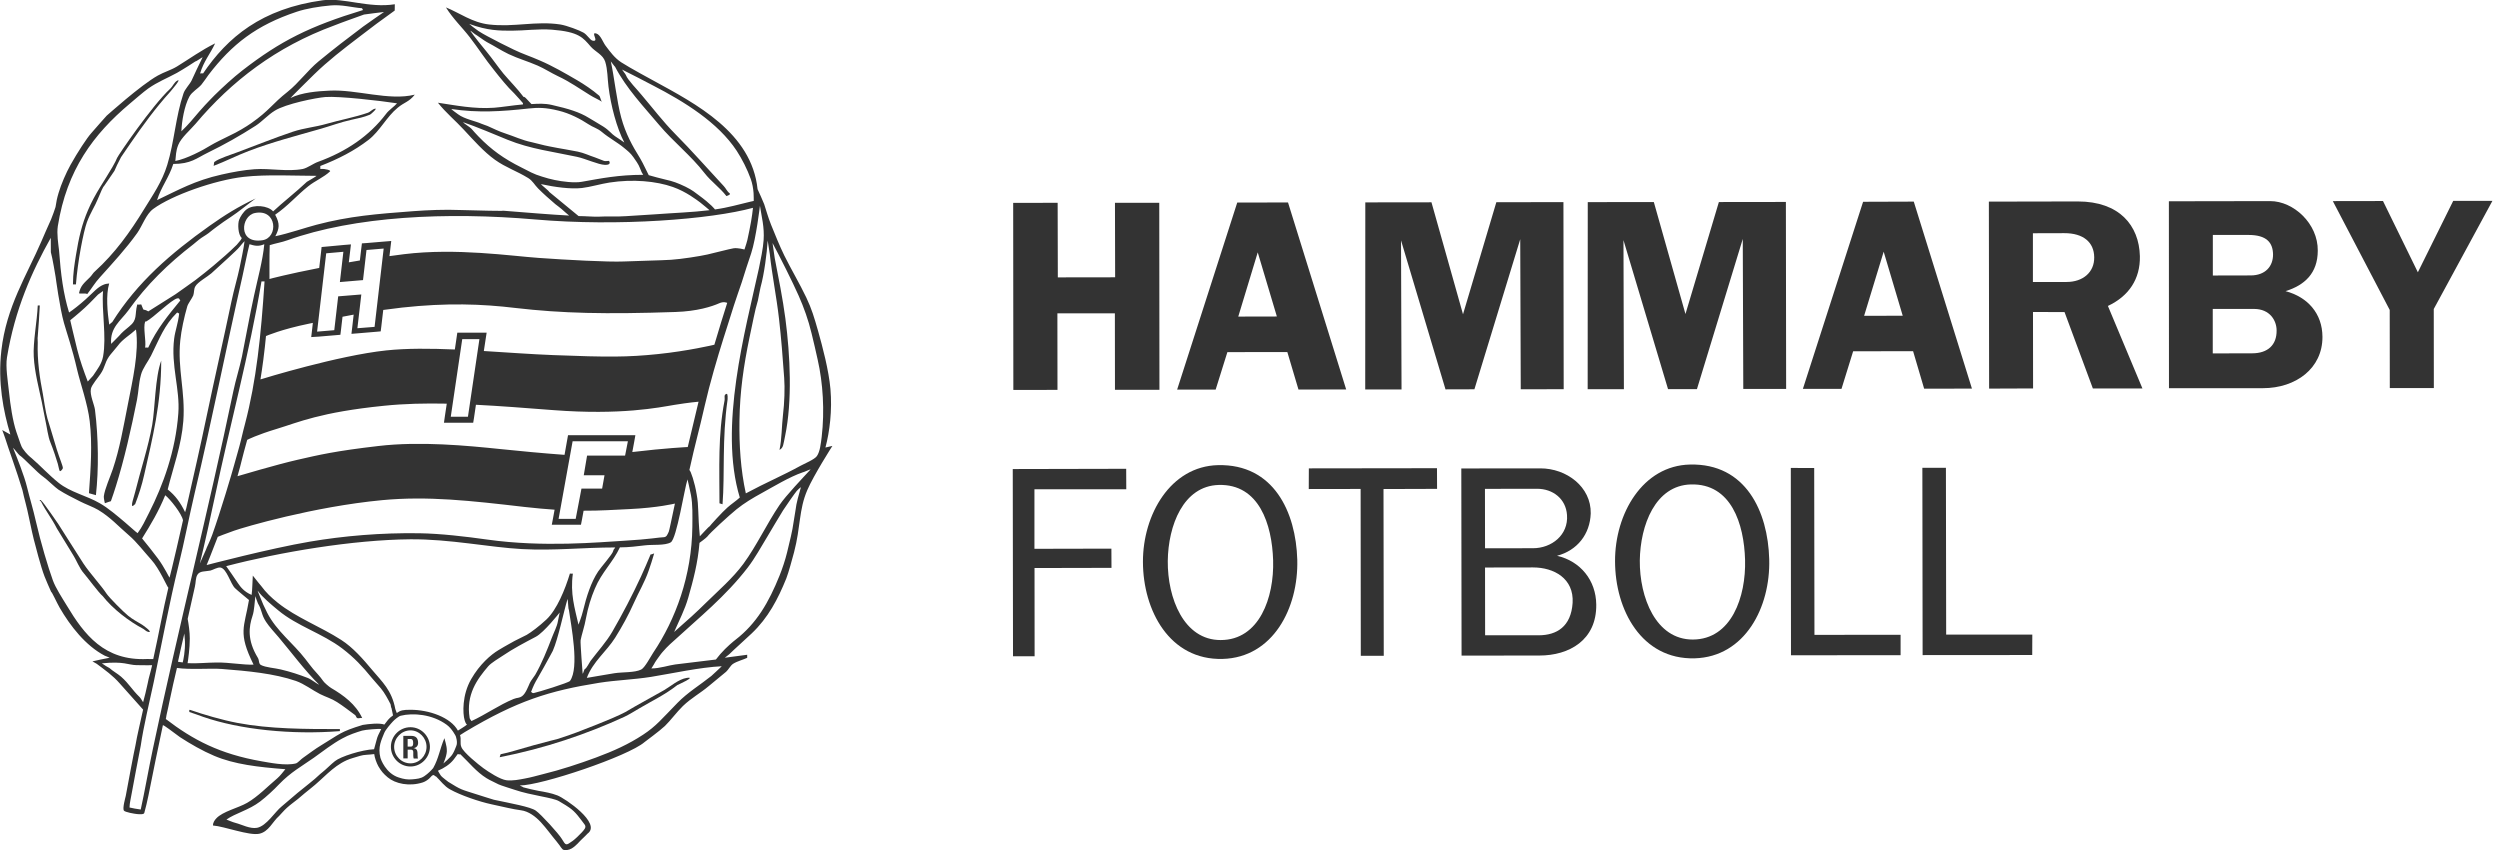
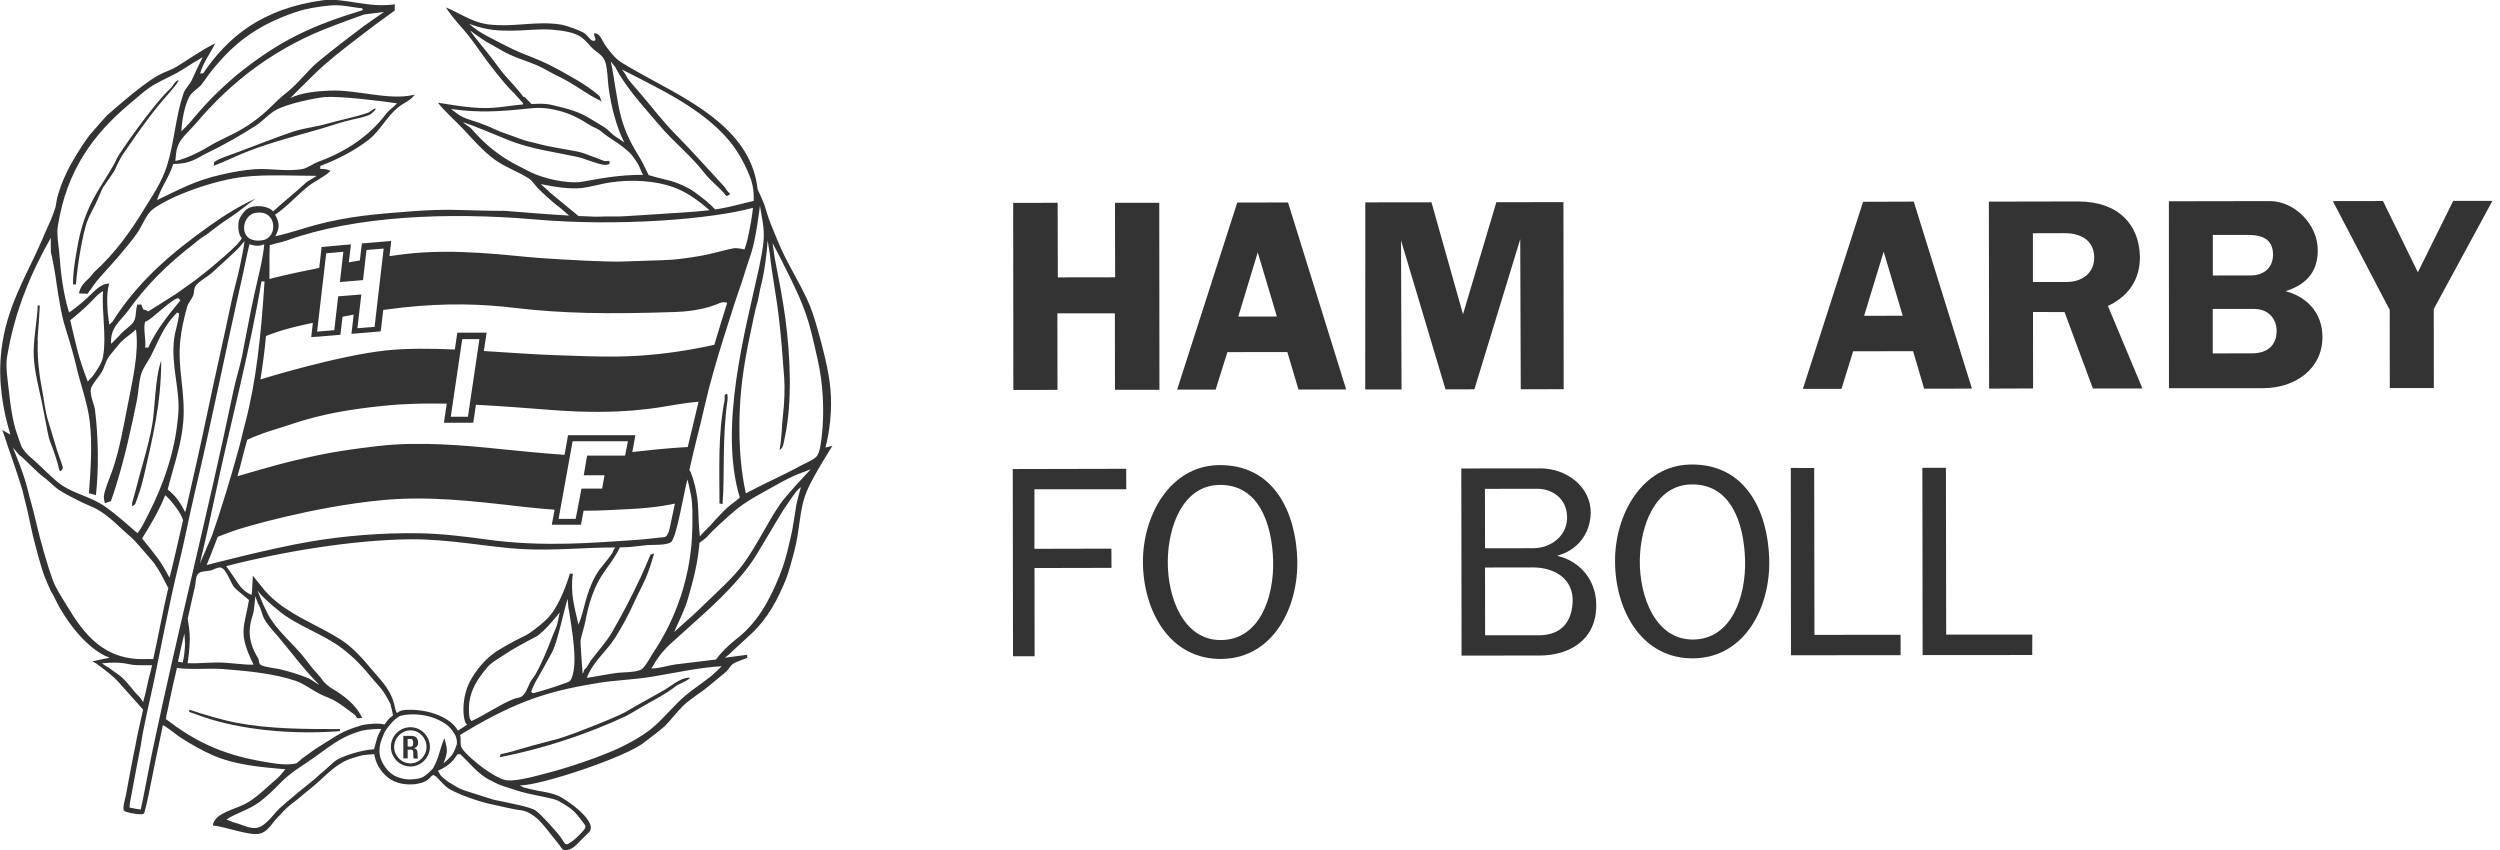
<svg xmlns="http://www.w3.org/2000/svg" version="1.1" id="Lager_1" x="0px" y="0px" viewBox="0 0 294 100" style="enable-background:new 0 0 294 100;" xml:space="preserve">
  <style type="text/css">
	.st0{fill:#333333;}
</style>
  <g>
    <g>
      <path class="st0" d="M119.15,23.86l5.23-0.01l0.02,8.77l6.74-0.01l-0.02-8.76h5.21l0.02,21.99h-5.23l-0.01-8.99l-6.76,0l0.01,9    l-5.19,0.01L119.15,23.86z" />
      <path class="st0" d="M145.5,23.82l5.97-0.01l6.84,21.99l-5.61,0.01l-1.31-4.41l-7.05,0.01l-1.38,4.41l-4.53,0L145.5,23.82z     M145.62,37.23l4.54-0.01l-2.25-7.54L145.62,37.23z" />
      <path class="st0" d="M160.55,45.8l0.01-22l7.78-0.01l3.71,13.17l3.92-13.18l7.89-0.01l0.03,22l-5.05,0.01l-0.06-17.65l-5.39,17.65    l-3.4,0.01l-5.23-17.52l0.06,17.53L160.55,45.8z" />
-       <path class="st0" d="M186.71,45.77l0.01-22l7.77-0.01l3.72,13.17l3.93-13.17l7.88-0.01l0.03,21.99h-5.04l-0.06-17.64l-5.39,17.66    h-3.4l-5.24-17.52l0.05,17.53L186.71,45.77z" />
      <path class="st0" d="M219.1,23.73l5.96-0.02l6.84,21.99l-5.62,0.01l-1.3-4.41l-7.05,0.01l-1.37,4.42l-4.54,0L219.1,23.73z     M219.22,37.14l4.54-0.01l-2.24-7.53L219.22,37.14z" />
      <path class="st0" d="M247.89,35.98l4.06,9.7l-5.83,0l-3.33-8.98l-3.71-0.01l0.01,8.99l-5.17,0.02l-0.03-21.99l10.46-0.02    c4.89,0,7.21,2.83,7.3,6.43C251.71,32.82,250.33,34.84,247.89,35.98z M239.07,33.16l3.96,0c1.92,0,3.28-1.14,3.25-2.91    c-0.02-1.76-1.28-2.84-3.53-2.83l-3.68,0.01L239.07,33.16z" />
      <path class="st0" d="M255.06,23.67l11.92-0.02c2.73,0,5.63,2.64,5.59,5.84c-0.01,2.65-1.55,4.05-3.79,4.75    c2.6,0.69,4.33,2.63,4.34,5.37c0.02,3.7-3.12,6.04-7,6.04l-11.05,0L255.06,23.67z M260.22,41.56l4.63-0.01    c1.84,0,2.9-0.98,2.88-2.69c0-1.15-0.78-2.53-2.66-2.53l-4.85,0L260.22,41.56z M260.23,32.4l4.45-0.01c1.71,0,2.64-1.06,2.63-2.47    c-0.02-1.4-0.77-2.29-2.88-2.29l-4.2,0L260.23,32.4z" />
      <path class="st0" d="M274.34,23.65l5.9-0.01l4.1,8.38l4.16-8.4l4.61,0l-6.9,12.72l0.01,9.3l-5.18,0l-0.01-9.19L274.34,23.65z" />
    </g>
    <g>
      <path class="st0" d="M119.13,77.18l-0.03-22.02l13.34-0.03l0.01,2.41l-10.8,0l0,7l9.05-0.02l0.01,2.26l-9.05,0.02l0.01,10.38    L119.13,77.18z" />
      <path class="st0" d="M143.78,77.49c-6.24,0.16-9.36-5.7-9.37-11.42c-0.01-5.57,3.25-11.24,8.83-11.37    c6.54-0.15,9.16,5.51,9.32,11.12C152.71,71.5,149.71,77.33,143.78,77.49z M143.55,75.27c4.56,0,6.3-5.01,6.17-9.37    c-0.13-4.23-1.64-9-6.4-8.87c-4.17,0.12-5.94,4.77-5.99,8.94C137.29,70.33,139.21,75.28,143.55,75.27z" />
-       <path class="st0" d="M168.99,55.06l0.01,2.43l-6.3,0.02l0.03,19.61l-2.7,0l-0.02-19.62l-6.1,0.01l0.01-2.43L168.99,55.06z" />
      <path class="st0" d="M171.85,55.09l9.28-0.01c3.11-0.01,6,2.19,5.94,5.29c-0.08,2.46-1.59,4.36-3.96,4.99    c2.76,0.64,4.58,2.89,4.61,5.74c0.05,4.19-3.2,5.99-6.68,5.99l-9.16,0.01L171.85,55.09z M180.29,64.47c2.16,0,4.17-1.54,3.99-3.91    c-0.13-1.89-1.65-3.08-3.52-3.08l-6.13,0.01l0.01,6.99L180.29,64.47z M174.65,74.71l6.29,0c2.15,0,3.82-1.04,4-3.81    c0.17-2.87-2.19-4.17-4.66-4.17l-5.64,0.01L174.65,74.71z" />
      <path class="st0" d="M199.29,77.42c-6.24,0.16-9.36-5.7-9.36-11.43c-0.02-5.57,3.24-11.24,8.82-11.36    c6.55-0.15,9.16,5.52,9.31,11.13C208.22,71.41,205.21,77.25,199.29,77.42z M199.07,75.21c4.55-0.01,6.27-5.03,6.15-9.37    c-0.12-4.23-1.62-9-6.38-8.87c-4.18,0.12-5.94,4.78-6,8.94C192.8,70.26,194.73,75.22,199.07,75.21z" />
      <path class="st0" d="M213.35,55.04l0.03,19.62l10.13-0.01l0,2.4l-12.89,0.01l-0.02-22.03L213.35,55.04z" />
      <path class="st0" d="M228.84,55.01l0.03,19.62l10.13,0l-0.01,2.4l-12.89,0.01l-0.03-22.03L228.84,55.01z" />
    </g>
  </g>
  <g>
    <path class="st0" d="M60.54,75.36c0,0-0.04,0.02-0.13,0.06C60.16,75.55,60.28,75.49,60.54,75.36z" />
    <path class="st0" d="M3.98,63.58c0,0-0.01-0.05-0.03-0.15c-0.02-0.06-0.03-0.1-0.03-0.13C3.93,63.35,3.95,63.43,3.98,63.58z" />
    <path class="st0" d="M48.27,85.52c-1.27,0-2.31,1.05-2.3,2.31c0,1.26,1.03,2.31,2.3,2.31c1.25,0,2.28-1.05,2.29-2.31   C50.55,86.57,49.53,85.52,48.27,85.52z M48.27,89.77c-1.06,0-1.92-0.88-1.92-1.94c0-1.04,0.87-1.94,1.92-1.94   c1.03,0,1.89,0.89,1.89,1.94C50.16,88.89,49.3,89.77,48.27,89.77z" />
    <path class="st0" d="M49.17,87.37c0-0.65-0.36-0.83-0.8-0.83h-0.94v2.65h0.51v-1.03h0.39c0.15,0,0.27,0.08,0.27,0.27   c0,0.13,0,0.12,0,0.45c0,0.16,0.03,0.25,0.05,0.32h0.5c-0.02-0.06-0.04-0.18-0.04-0.3c-0.01-0.55,0-0.86-0.49-0.92   C48.99,87.94,49.17,87.68,49.17,87.37z M48.33,87.8h-0.39v-0.89h0.39c0.15,0,0.26,0.11,0.26,0.46   C48.59,87.65,48.53,87.8,48.33,87.8z" />
    <path class="st0" d="M25.22,19.04c-0.09,0.07-0.04,0.41-0.11,0.47c1.42-0.54,2.74-1.22,4.13-1.75c2.78-1.06,5.5-1.76,8.5-2.62   c1.08-0.31,2.39-0.79,3.54-1.04c0.86-0.19,1.49-0.31,2.24-0.62c0.1-0.04,0.92-0.78,0.59-0.7c-0.34,0.07-0.58,0.39-0.82,0.47   c-1.55,0.54-3.4,0.88-4.84,1.3c-1.46,0.42-2.62,0.48-4.01,0.94c-2.12,0.71-4.48,1.66-6.5,2.41C27.19,18.19,25.76,18.62,25.22,19.04   z" />
    <path class="st0" d="M8.93,33.45c0.21-2.74,0.88-6.17,1.29-7.32c0.43-1.15,0.92-1.83,1.28-2.71c0.31-0.77,0.65-1.52,0.73-1.53   c0,0,1.18-1.74,1.23-1.8c-0.01-0.03,0.56-1.23,0.77-1.6c0.03-0.04,0.97-1.42,1.07-1.57c1.5-2.18,3-4.23,4.73-6.14   c0.04-0.06,1.4-1.61,0.82-1.3c-0.37,0.2-0.53,0.67-0.82,0.94c-2.18,2.03-6.1,7.79-6.26,8.15c-0.15,0.33-0.21,0.5-0.54,1.06   c-0.92,1.61-2.05,3.12-2.88,5.08c-0.72,1.68-1.08,3.2-1.42,5.31c-0.16,1-0.35,2.12-0.35,3.43C8.58,33.43,8.91,33.45,8.93,33.45z" />
    <path class="st0" d="M5.32,49.35c0.21,0.93,0.31,1.97,0.62,2.71c0.31,0.74,0.74,2.06,0.86,2.49c0.12,0.43,0.16,0.82,0.25,0.85   c0.09,0.04,0.28-0.18,0.34-0.33c0.06-0.15-0.4-1.2-0.71-2.21c-0.31-1.02-0.99-3.32-1.1-3.64c-0.2-0.64-0.47-2.52-0.54-2.9   c-0.35-1.77-0.68-3.97-0.6-6.03c0.01-0.31-0.04-0.44,0-0.71c0.09-1.24,0.19-2.4,0.24-3.66H4.44c-0.08,1.86-0.57,4.32-0.47,6.02   c0.1,1.85,0.61,3.74,0.94,5.31C5.02,47.74,5.22,48.94,5.32,49.35z" />
    <path class="st0" d="M15.89,59.3c0.41-1.05,0.8-2.26,1.06-3.43c0.98-4.34,2.01-8.35,2.01-13.46c-0.73,2-0.72,5.56-1.06,7.56   c-0.47,2.64-1.39,5.39-2.01,7.91c-0.12,0.5-0.3,0.98-0.35,1.3C15.44,59.85,15.8,59.3,15.89,59.3z" />
    <path class="st0" d="M85.44,46.32c-0.37,0.11-0.16,0.41-0.24,0.82c-0.78,4.03-0.59,7.93-0.59,12.05l0.36,0.11   c0.28-3.57-0.07-7.67,0.59-12.28C85.57,46.87,85.61,46.25,85.44,46.32z" />
-     <path class="st0" d="M16.72,73.47c-0.63-0.38-1.13-0.64-1.65-1.06c-0.58-0.47-2.25-2.15-2.55-2.61c-0.49-0.78-2.01-2.46-2.71-3.53   c-0.7-1.07-3.32-5.23-3.01-4.73c0.18,0.29-1.7-2.52-2-2.72c-0.11-0.07-0.23,0.12,0,0.12c0.66,1.29,1.28,2,1.88,3.19   c0.35,0.57,1.2,1.97,1.81,2.96c0.62,0.98,0.8,1.69,1.42,2.39c0.33,0.37,1.74,2.28,2.16,2.61c1.2,1.53,3.11,2.98,4.77,3.86   c0.18,0.1,0.35,0.31,0.59,0.36C18.12,74.44,16.72,73.47,16.72,73.47z" />
    <path class="st0" d="M70.2,85.2c-2.22,0.86-2.55,1.04-4.72,1.73c-0.12,0.04-1.08,0.25-2.72,0.71c-2.07,0.57-2.71,0.82-3.89,1.06   l-0.11,0.35c5.31-1.04,10.24-2.72,14.64-4.74c0.6-0.28,1.22-0.68,1.79-1.01c1.54-0.91,3.02-1.6,4.47-2.74c0,0,2.39-1.06,1.06-0.83   c-0.91,0.15-1.87,0.99-2.6,1.42c-1.59,0.91-3.02,1.66-4.6,2.6C72.87,84.11,71.1,84.85,70.2,85.2z" />
    <path class="st0" d="M39.97,85.98v-0.24c-4.04,0-8.25,0-12.07-0.73c-1.78-0.34-3.97-0.98-5.52-1.52c-0.21-0.07-0.08,0.1-0.12,0.24   c0.62,0.19,1.11,0.4,1.65,0.58C28.23,85.8,34.28,86.43,39.97,85.98z" />
    <path class="st0" d="M97.66,45.74c-0.2-2.21-0.92-4.93-1.46-6.84c-0.45-1.57-0.73-2.54-1.38-3.91c-0.76-1.6-1.81-3.37-2.59-4.95   c-0.59-1.21-1.05-2.38-1.56-3.63c-0.36-0.9-0.58-1.74-0.8-2.39c-0.06-0.19-0.69-1.59-0.78-1.77C88.4,15.6,81.83,12.21,76.88,9.5   c-0.09-0.05-2.82-1.52-3.82-2.17c-0.78-0.51-1.3-1.23-1.85-1.96c-0.3-0.4-0.58-1.26-1.06-1.42c-0.8-0.27,0.41,1.03-0.47,0.83   c-0.29-0.07-0.62-0.69-1.06-0.94C68.17,3.57,66.65,3,65.9,2.88c-2.88-0.44-5.42,0.34-8.39,0c-1.98-0.23-3.46-1.36-5.07-2.01   c0.84,1.35,1.9,2.33,2.83,3.54c0.99,1.29,1.79,2.55,2.81,3.81c0.72,0.91,1.55,1.96,2.4,2.77c0.19,0.18,1.02,1.14,1.02,1.14v0.15   c-1.23,0.11-2.39,0.31-3.39,0.39c-2.35,0.17-4.57-0.29-6.61-0.59c0.93,1.18,2.05,2.09,3.06,3.19c1.11,1.19,2.33,2.58,3.66,3.53   c1.26,0.9,2.53,1.3,3.9,2.14c0.52,0.32,0.74,0.8,1.16,1.22c0.58,0.59,1.35,1.27,2.03,1.85c0.24,0.2,0.5,0.36,0.73,0.57   c0.29,0.27,0.64,0.56,0.89,0.77c-2.3-0.12-4.8-0.34-8-0.59c1.5,0.1-3.69-0.02-4.73-0.06c-1.94-0.08-3.89,0.01-5.55,0.13   c-4.37,0.33-7.56,0.58-11.43,1.6c-1.27,0.33-3.33,1.04-4.84,1.35c0.47-0.9,0.57-1.44-0.02-2.53c1.47-1,2.54-2.27,3.9-3.35   c0.78-0.63,1.84-1.06,2.56-1.75c0.11-0.11-0.53-0.33-1.15-0.28c0-0.01,0.01-0.35,0-0.35c2.12-0.82,3.99-1.78,5.67-3.07   c1.34-1.04,2.12-2.71,3.43-3.78c0.79-0.66,1.33-0.67,2.01-1.54c-3.01,0.76-6.86-0.64-10.04-0.47c-1.36,0.06-3.27,0.21-4.58,0.87   c0.08-0.12,2.33-2.34,2.77-2.77c1.66-1.62,3.42-2.97,5.24-4.36c1.49-1.15,2.7-2.06,4.25-3.16l0.01-0.74   c-3.04,0.49-6.01-0.8-8.45-0.47c-7.22,0.98-11.24,4.38-14.1,8.61c-0.07-0.04-0.28,0-0.35,0c0.43-1.44,1.17-2.26,1.77-3.54   c-1.59,0.78-3.04,1.83-4.49,2.72c-0.75,0.45-1.47,0.63-2.24,1.06c-2.02,1.12-6.02,4.73-6.02,4.72c-0.18,0.17-1.27,1.45-1.81,2.05   c-0.53,0.59-1.62,2.26-2.44,3.73c-0.53,0.95-1.11,2.29-1.41,3.31c-0.19,0.63-0.26,1.01-0.36,1.66c-0.02,0.1-0.41,1.2-0.52,1.44   c-0.5,1.13-0.77,1.71-1.13,2.57c-1.73,4.02-4.13,7.68-4.72,12.87c-0.43,3.72,0.23,7.13,1.06,9.87c-0.11-0.06-0.96-0.53-0.96-0.53   s0.3,0.77,0.37,1.02c0.27,0.92,1.34,3.8,2.01,6.05c0.25,1.16,0.47,1.76,0.81,3.43c0.26,1.25,0.44,2.03,0.52,2.34   c0.17,0.66,0.82,3.22,1.27,4.38c0.17,0.43,0.56,1.34,0.78,1.82c0.08-0.03,0.64,1.23,0.99,1.84c1.25,2.16,3.06,4.49,5.31,5.66   c-0.01,0,0.58,0.22,0.58,0.24c-0.47,0.07-1.78,0.37-2.03,0.43c0.07,0.05,0.42,0.22,0.5,0.28c1.01,0.76,1.9,1.38,2.72,2.32   c0.24,0.27,2.74,3.07,2.74,3.07c-0.17,0.83-0.75,3.22-0.9,4.21c-0.13,0.52-0.96,4.95-1.14,5.94c-0.04,0.19-0.39,1.41-0.23,1.71   c0.11,0.21,1.32,0.4,1.53,0.42c0.37,0.04,0.83,0.06,0.88-0.13c0.18-0.68,0.33-1.26,0.49-2.06c0.55-2.77,1.11-5.52,1.7-8.27   c0.29,0.13,0.47,0.32,0.71,0.46c0.29,0.19,0.87,0.67,1.3,0.96c1.21,0.79,2.66,1.62,4.01,2.19c2.4,1.02,5.19,1.33,8.38,1.58   c-0.31,0.36-0.58,0.75-0.95,1.07c-1.13,0.95-2.25,2.13-3.54,2.88c-1.05,0.61-2.88,1.01-3.64,1.84c-0.19,0.2-0.4,0.51-0.38,0.83   c1.33,0.1,4.25,1.22,5.44,0.97c1.12-0.24,1.56-1.42,2.33-2.09c0.11-0.1,0.6-0.68,0.92-0.96c0.42-0.38,0.85-0.68,1.3-1.04   c0.48-0.4,1.02-0.88,1.52-1.26c1.39-1.08,2.52-2.53,4.2-3.29c0.42-0.2,1.09-0.36,1.58-0.52c0.48-0.15,0.96-0.11,1.67-0.21   c0.04,0.41,0.29,1.09,0.49,1.44c0.34,0.58,0.59,0.87,1.1,1.3c0.88,0.74,2.53,1.11,4.13,0.59c0.31-0.1,0.69-0.36,0.88-0.59   c0.47-0.57,0.49-0.06,0.66-0.12c0.52,0.5,1,1.18,1.65,1.53c1.23,0.69,3.44,1.45,4.9,1.76c1.68,0.36,2.41,0.56,3.45,0.7   c0.91,0.12,1.71,0.74,2.33,1.4c0.69,0.75,1.31,1.63,1.84,2.25c0.52,0.63,0.64,0.97,0.86,1.01c0.21,0.05,0.57,0.03,0.91-0.16   c0.56-0.32,0.94-0.85,1.18-1.06c0.25-0.22,0.71-0.7,0.71-0.7c1.68-1.21-2.68-4.16-3.55-4.49c-0.72-0.28-1.44-0.4-2.24-0.54   c-0.6-0.12-1.21-0.25-1.77-0.41c0-0.03-0.4-0.2-0.42-0.22c2.5,0.02,12.75-3.43,14.68-5.1c0.09-0.08,1.74-1.28,2.39-1.89   c0.69-0.67,1.38-1.63,2.12-2.35c1-0.96,2-1.47,3.07-2.37c0.67-0.57,1.33-1.08,2.01-1.66c0.27-0.23,0.52-0.75,0.83-0.94   c0.47-0.3,1.19-0.48,1.65-0.7c0,0,0-0.34,0-0.36c-0.99,0.13-1.62,0.22-2.63,0.35l0.52-0.41c0.68-0.67,1.54-1.41,2.64-2.45   c1.93-1.83,3.08-4.02,4.07-6.47c0.26-0.66,0.7-2.29,0.91-3.07c0.79-3.01,0.55-4.97,1.56-7.32c0.74-1.73,2.95-5.19,2.95-5.19   s-0.55,0.13-0.82,0.19C97.57,50.78,97.88,48.26,97.66,45.74z M89.37,24.2c0.19,1.29,0.54,2.48,0.43,4.06   c-0.06,0.92-0.35,2.35-0.55,3.29c-1.6,7.33-4.76,18.69-2.25,26.96c-0.43,0.4-0.99,0.76-1.45,1.17c-0.57,0.49-2.1,2.18-2.1,2.22   c-0.13,0.04-1.05,1.09-1.15,1.17c-0.25-2.58-0.11-3.56-0.37-4.92c-0.22-1.39-0.71-2.82-0.86-2.87c0.7-3.2,1.11-4.49,1.8-7.55   c0.6-2.65,1.51-5.71,2.2-7.91c0.52-1.66,0.74-2.29,1.23-3.88c0.2-0.66,0.72-2.1,0.93-2.74c0.38-1.22,0.7-2.22,1.11-3.42   C88.92,28.02,89.37,24.2,89.37,24.2z M76.51,65.2c-0.38,0.94-0.72,1.68-1.13,2.6c-0.98,2.13-2.2,4.46-3.38,6.5   c-0.69,1.19-1.72,2.32-2.55,3.42c-0.12,0.16-0.47,0.87-0.64,0.94c-0.13,0.04-0.19,0.5-0.29,0.57c0,0-0.29-3.66-0.24-3.94   c0.09-0.55,0.49-1.72,0.62-2.54c0.26-1.36,0.6-2.46,1.06-3.54c0.8-1.92,2.12-3.08,2.94-4.84c1.03,0,2.07-0.13,2.96-0.24   c0.88-0.11,2.33,0.05,3.02-0.35c0.7-0.42,1.61-6.32,1.97-7.4c0,0,0.28,1.16,0.41,1.85c0.21,1.13,0.17,2.41,0.16,3.73   c-0.07,5.75-1.96,10.87-4.61,14.81c-0.31,0.47-0.97,1.75-1.41,1.97c-0.78,0.38-2.16,0.28-3.14,0.43c-1.08,0.16-2.07,0.37-3.25,0.55   c0.71-1.91,2.32-3.11,3.33-4.72c0.83-1.33,1.56-2.65,2.22-4.13c0.55-1.25,1.23-2.34,1.73-3.78c0.25-0.7,0.41-1.23,0.64-2.01   C76.82,65.13,76.56,65.22,76.51,65.2z M63.24,79.73c0.52-0.9,0.92-1.62,1.44-2.58c0.06-0.12,0.28-0.5,0.33-0.61   c0.63-1.42,1.27-4.57,1.73-6.09c0.06,0.05,0.08,1.25,0.16,1.25c0.26,1.88,1.26,6.82,0.13,8.38c-0.17,0.22-3.81,1.34-4.25,1.42   c-0.25,0.04-0.23-0.14-0.33-0.12C62.71,80.69,62.9,80.3,63.24,79.73z M62.31,80.31c-0.22,0.49-0.49,1.23-0.89,1.54   c-0.38,0.28-0.55,0.16-1.02,0.35c-1.71,0.7-3.28,1.83-4.96,2.6c-0.05-0.12-0.19-0.23-0.21-0.36c-0.45-2.75,0.89-4.57,2.18-6.08   c0.36-0.42,1.24-0.93,1.7-1.24c1.24-0.84,2.56-1.53,3.89-2.23c0.97-0.5,2.82-2.86,2.82-2.86s-0.2,0.93-0.22,1.07   c-0.09,0.56-0.48,1.3-0.7,1.89c-0.56,1.46-1.19,3.03-1.96,4.37C62.75,79.67,62.45,80.01,62.31,80.31z M67.37,67.45   c-0.02,0.03-0.32,0-0.35,0c-0.56,1.86-1.53,4.25-2.77,5.41c-0.83,0.78-1.82,1.52-2.31,1.8c-0.3,0.16-1.01,0.51-1.4,0.7   c0.03-0.01-1.13,0.61-1.91,1.09c-0.92,0.55-2.22,1.68-3.21,3.4c-1.09,1.87-1.01,4.07-0.78,4.84c0.12,0.4,0.22,0.48,0.28,0.52   c-0.19,0.18-1.07,0.71-1.07,0.71c-0.84-1.56-3.42-2.46-5.59-2.45c-0.88,0-1.15,0.06-1.6,0.38l-0.17-0.46   c-0.41-2.21-1.55-3.21-2.72-4.6c-1.06-1.27-2.25-2.64-3.65-3.54c-2.42-1.56-5.26-2.61-7.46-4.37c-0.8-0.65-1.34-1.15-1.97-2   c-0.12-0.16-0.39-0.44-0.49-0.6c-0.07-0.11-0.46-0.56-0.47-0.59c-0.05,0.68-0.05,1.66-0.14,2.27c-0.89-0.37-1.32-0.95-1.63-1.41   c-0.18-0.28-1.3-1.91-1.36-1.97c6.34-1.66,14.9-3.1,21.65-3.16c4.63-0.04,9.35,0.95,13.11,1.15c3.9,0.21,7.14-0.19,10.99-0.19   c-0.06,0.17-0.19,0.16-0.24,0.42c-0.06,0.36-1.46,1.93-1.77,2.41c-0.83,1.25-1.37,2.94-1.77,4.6c-0.17,0.72-0.54,1.65-0.54,1.65   C67.59,71.51,67.04,69.83,67.37,67.45z M21.68,74.5c0.03,0.29,0.05,0.6,0.07,0.94c0.04,1.12-0.19,2.18-0.26,2.46   c-0.19-0.03-0.39-0.04-0.56-0.08C21.15,76.72,21.44,75.57,21.68,74.5z M22.07,72.78c0.29-1.32,0.58-2.58,0.85-3.79   c0.12-0.5,0.06-1.04,0.31-1.42c0.28-0.44,0.88-0.35,1.51-0.47c0.26-0.06,0.85-0.41,1.18-0.36c0.76,0.13,1.17,1.91,1.73,2.44   c0.31,0.3,1.3,1.1,1.63,1.38c-0.54,3.25-1.34,3.8,0.54,7.6c-1.26,0.05-2.79-0.27-4.37-0.25c-1.16,0.01-2.33,0.14-3.39,0.08   c0.07-0.44,0.26-1.75,0.26-2.9C22.32,74.31,22.19,73.44,22.07,72.78z M19.72,57.56c0.64-2.58,1.62-5.17,1.84-8.06   c0.25-3.47-0.7-6.11-0.36-9.45c0.12-1.22,0.46-2.76,0.82-4.01c0.09-0.34,0.58-0.97,0.71-1.3c0.12-0.35,0.05-0.74,0.24-1.06   c0.28-0.51,1.41-1.12,1.89-1.54c1.09-0.99,3.04-2.75,3.27-3.06c0.31-0.4,0.63-0.72,0.63-0.72c-0.09,0.82-0.43,2.36-0.57,3.07   c-0.26,1.25-0.69,2.66-0.97,4.02c-0.97,4.63-1.99,9.06-2.91,13.46c-0.78,3.74-1.49,6.82-2.4,10.84l-0.14,0.48   C21.22,59.1,20.62,58.27,19.72,57.56z M21.52,61.19c0.01,0.05-1.51,6.59-1.58,6.74c-0.02,0.04-0.61-1.23-1.37-2.25   c-0.63-0.85-1.21-1.56-1.86-2.36c1.02-1.63,1.94-3.17,2.72-5.08C20.01,58.69,21.39,60.43,21.52,61.19z M17.07,37.81   c0.04,0,0.08,0,0.12,0c0.81-0.41,2.98-2.59,3.66-2.72c0.3-0.06,0.23,0.17,0.36,0.24c-1.43,1.75-2.76,3.34-3.78,5.55   c-0.04-0.02-0.32,0-0.36,0C17.2,40.01,16.81,38.57,17.07,37.81z M29.98,25.05c2.62-0.52,2.77,2.9,0.9,3.2   C27.95,28.72,28.32,25.38,29.98,25.05z M39.97,33.17l2.72-0.23l0.41-3.54l2.02-0.17l-1.07,9.21l-2.02,0.16l0.46-3.97l-2.72,0.22   l-0.46,3.98l-2.02,0.17l1.07-9.21l2.02-0.18L39.97,33.17z M37.44,39.59l2.02-0.17l0.57-0.05l0.07-0.56l0.18-1.56   c0.42-0.08,0.85-0.17,1.31-0.25l-0.16,1.41l-0.1,0.85l0.86-0.07l2.02-0.17l0.56-0.05l0.07-0.55l0.23-1.97   c0.69-0.09,1.41-0.18,2.22-0.28c5.24-0.57,9.36-0.43,13.35,0.05c5.43,0.63,10.58,0.75,18.79,0.47c2.56-0.08,4.28-0.64,5.16-1.03   c0.49-0.22,0.85-0.08,0.93-0.04c-0.48,1.5-0.94,3-1.51,4.92c-0.11,0.03-3.14,0.74-6.64,1.1c-3.56,0.37-5.9,0.37-12.29,0.12   c-2.6-0.1-5.4-0.31-8.18-0.48l0.2-1.32l0.13-0.84h-0.86h-2.02h-0.57l-0.08,0.55l-0.21,1.43c-2.85-0.12-5.63-0.15-8.08,0.11   c-5.64,0.6-14.37,3.28-14.78,3.41c0.12-0.73,0.23-1.5,0.34-2.33c0.14-1.09,0.24-1.99,0.31-2.77c0.1-0.04,1.81-0.79,5.03-1.45   c0.16-0.03,0.32-0.07,0.48-0.1l-0.09,0.82l-0.1,0.85L37.44,39.59z M25.61,63.13c0.11-0.05,0.83-0.33,1.92-0.72   c1.18-0.42,9.38-2.83,17.38-3.59c5.41-0.51,10.41,0.06,16.8,0.8c1.34,0.15,2.48,0.25,3.51,0.32l-0.17,0.93l-0.16,0.84h0.86h2.01   h0.56l0.11-0.56l0.2-1.09c1.99,0.01,3.56-0.11,5.37-0.19c3.4-0.16,5.31-0.64,5.37-0.65c-0.4,1.89-0.67,3.2-0.72,3.3   c-0.16,0.33-0.24,0.66-0.64,0.66c-0.41,0-1.64,0.24-4.59,0.41c-2.95,0.17-9.49,0.8-16.14-0.14c-2.48-0.35-5.45-0.7-7.95-0.74   c-4.5-0.07-8.92,0.31-12.91,0.99c-4.66,0.79-12.12,2.75-12.12,2.75S24.88,65.06,25.61,63.13z M73.51,53.58h-4.47l-0.39,2.31h2.44   l-0.28,1.57h-2.43l-0.68,3.56h-2.01l1.65-9.13h6.5L73.51,53.58z M80.88,52.57c-0.12,0.01-2.59,0.12-6.52,0.59l0.21-1.13l0.15-0.85   h-0.86h-6.5H66.8l-0.1,0.56l-0.31,1.75c-2.48-0.18-5.44-0.46-7.54-0.68c-3.88-0.4-9.43-0.94-14.35-0.36   c-5.1,0.59-6.96,1.04-9.51,1.62c-2.5,0.57-6.91,1.89-7.06,1.93c0.24-0.83,0.42-1.52,0.5-1.87c0.19-0.75,0.31-1.22,0.63-2.36   c0-0.01,0-0.03,0.01-0.04c0.05-0.03,1.14-0.59,3.53-1.31c2.46-0.74,5.03-1.94,12.54-2.7c2.43-0.25,4.86-0.3,7.4-0.25l-0.21,1.4   l-0.12,0.84h0.86h2.02h0.56l0.09-0.55l0.23-1.56c2.78,0.14,5.75,0.37,9.1,0.63c7.99,0.61,12.41-0.31,14.26-0.62   c1.72-0.28,2.82-0.37,2.82-0.37C81.77,48.8,81.32,50.68,80.88,52.57z M55.03,49.01h-2.02l1.35-9.13h2.02L55.03,49.01z M28.81,49.86   c-0.09,0.3-0.25,0.99-0.47,1.89c-0.21,0.89-0.58,2.09-0.81,2.95c-0.23,0.87-1.59,5.45-2.57,8.19c-0.31,0.86-0.63,1.41-0.75,1.78   l-0.71,1.6c0.61-2.49,1.23-5.31,1.78-7.91c1.74-8.33,4.05-16.76,5.47-25.27c0.01,0.02,0.32,0,0.36,0   C30.7,39.43,30.15,44.77,28.81,49.86z M29.7,72.41c0.21-0.6,0.24-1.62,0.33-2.3c0.02,0.04,0.25,0.77,0.3,0.84   c0.54,0.93,0.37,1.28,0.95,2.17c0.36,0.56,1.05,1.31,1.48,1.81c1.43,1.69,3.12,3.97,4.78,5.6c-0.19-0.05-0.96-0.66-1.34-0.8   c-1.04-0.4-1.99-0.72-3.17-1c-0.69-0.17-1.79-0.23-2.35-0.53c-0.28-0.16-0.17-0.52-0.35-0.83C29.04,75.26,29.27,73.7,29.7,72.41z    M72.33,7.85c1.32,2.54,3.39,4.71,5.19,6.85c1.67,1.98,3.73,3.59,5.32,5.64c0.78,1.01,1.79,1.69,2.59,2.72   c0-0.01,0.61-0.17,0.35-0.35c-0.25-0.17-0.45-0.61-0.66-0.82c-1.81-1.94-3.78-4.19-5.72-6.14c-1.43-1.45-2.64-3.05-3.97-4.61   C75,10.6,73.81,9.4,73.62,8.86c-0.04-0.14-0.41-0.56-0.47-0.68c1.32,0.65,2.38,1.22,3.66,1.88c3.65,1.89,7.62,4.32,9.83,7.68   c0.63,0.97,1.24,2.17,1.65,3.31c0.19,0.53,0.29,1.12,0.33,1.65c0.02,0.18,0.02,0.93,0.02,0.93l-0.4,0.09   c-1.34,0.31-2.57,0.69-4.16,0.91c0,0-0.4-0.58-1.97-1.72c-0.3-0.22-0.67-0.55-1.51-0.96c-0.9-0.43-1.47-0.64-2.34-0.83   c-0.69-0.15-1.29-0.34-1.97-0.52c-0.03-0.01-0.66-1.41-1.01-1.98c-0.93-1.49-1.71-2.91-2.22-4.78c-0.53-1.93-0.84-4.91-1.23-6.62   C71.87,7.25,72.29,7.85,72.33,7.85z M59.2,8.65c-0.7-0.86-1.27-1.72-1.99-2.59c-0.48-0.58-1.47-1.79-1.91-2.45   c0.19,0.07,0.42,0.36,0.83,0.58c0.09,0.05,0.8,0.58,1.11,0.75c1.06,0.56,1.57,0.93,2.57,1.42c1.16,0.55,2.22,0.83,3.43,1.36   c0.76,0.33,1.58,0.86,2.36,1.23c1.4,0.65,2.55,1.48,3.79,2.24c0.5,0.31,0.9,0.46,1.41,0.78c-0.16-0.14-0.19-0.59-0.35-0.73   c-0.78-0.67-1.7-1.29-2.6-1.82c-1.38-0.8-2.85-1.66-4.37-2.31c-1.06-0.47-2.05-0.78-3.07-1.28c-0.98-0.47-2.11-1.04-3.07-1.56   c-0.4-0.22-0.72-0.39-1.07-0.62c-0.44-0.3-0.97-0.73-1.09-0.84c2.16,0.8,3.58,0.8,4.99,0.8c1.49,0,3.15-0.24,4.73-0.12   c3.2,0.25,3.66,0.94,4.58,2c0.53,0.6,1.43,0.94,1.69,1.76c0.3,0.96,0.26,1.94,0.39,2.95c0.27,2.2,0.96,4.84,1.86,6.56   c-0.12-0.08-0.7-0.5-1.09-0.74c-0.38-0.24-0.69-0.7-1.39-1.14c-0.69-0.44-1.5-0.89-1.68-1.01c-1.09-0.68-2.39-1.08-4.37-1.53   c-0.83-0.19-1.54-0.15-2.39-0.1l-0.69-0.73c-0.07-0.03-0.15-0.16-0.24-0.11C60.85,10.43,59.95,9.54,59.2,8.65z M61.31,19.69   c-2.07-1.03-3.54-2.09-5.05-3.65c-0.19-0.2-0.66-0.7-0.82-0.9c-0.13-0.17-0.88-0.61-1-0.78c1.6,0.55,3.8,1.48,5.26,2.08   c2.65,1.08,5.44,1.42,8.14,2c1.03,0.22,2.49,0.92,3.31,0.95c0.84,0.02,0.47-0.47,0.47-0.47c-0.17,0-0.44,0.05-0.59,0   c-0.3-0.12-0.65-0.26-1.06-0.41c-0.72-0.23-1.26-0.52-2.03-0.68c-0.59-0.12-1.09-0.21-1.4-0.26c-0.77-0.12-1.1-0.2-1.96-0.36   c-0.63-0.11-1.7-0.42-2.06-0.49c-1.09-0.22-2.09-0.7-3.05-1.01c-0.87-0.28-1.34-0.55-2.15-0.9c-0.18-0.08-0.51-0.17-0.71-0.26   c-0.59-0.28-2.03-0.56-2.74-1.11c-0.08-0.06-0.74-0.53-0.8-0.62c3.17,0.47,5.92,0.29,9.1-0.06c1.11-0.12,2.02-0.12,3.5,0.25   c1.35,0.32,2.63,1.01,3.51,1.59c0.58,0.39,1.05,0.46,1.6,0.92c0.8,0.68,1.88,1.26,2.59,1.86c0.46,0.38,0.77,0.61,1.12,1.11   c0.22,0.32,0.6,0.81,0.78,1.31c0.13,0.36,0.25,0.6,0.37,0.76c-2.9,0-4.91,0.41-7.23,0.82c-0.86,0.16-2.32-0.03-3.17-0.21   c-0.52-0.11-1.01-0.24-1.5-0.4C62.75,20.48,62.16,20.12,61.31,19.69z M64.59,22.57c-0.05-0.14-0.91-0.8-0.98-0.92   c1.66,0.36,3.51,0.61,4.83,0.46c0.96-0.11,2.28-0.5,3.22-0.64c2.77-0.43,5.52-0.17,7.47,0.52c1.57,0.55,2.83,1.54,3.2,1.81   c0.37,0.28,1.11,0.92,1.11,0.92c-2.05,0.25-4.24,0.32-6.5,0.49c-1.08,0.08-2.23,0.13-3.31,0.21c-1.02,0.08-2.36,0-3.23,0.06   c-0.42,0.03-1.63-0.07-2.36-0.07L64.59,22.57z M33.79,28.26c7.93-2.84,18.72-3.35,29.16-2.45c9.75,0.85,20.68-0.02,25.6-1.37   c0,0-0.1,1.11-0.42,2.64c-0.25,1.21-0.2,1.1-0.58,2.26c-0.04-0.01-0.81-0.22-1.29-0.14c-0.49,0.08-2.15,0.52-3.07,0.73   c-0.88,0.2-3.05,0.54-4.28,0.62c-1.23,0.08-3.75,0.12-5.56,0.2c-1.8,0.08-6.81-0.19-10-0.42c-3.19-0.22-9.71-1.19-15.82-0.44   c-0.6,0.08-1.16,0.15-1.73,0.23l0.11-0.93l0.1-0.85l-0.86,0.07l-2.02,0.17l-0.57,0.04l-0.07,0.57l-0.17,1.44   c-0.45,0.07-0.88,0.14-1.3,0.22l0.15-1.26l0.1-0.85l-0.86,0.07L38.38,29l-0.56,0.05l-0.06,0.56l-0.22,1.9   c-3.6,0.7-5.81,1.28-5.85,1.3c0.01-1.18-0.02-2.47,0.03-3.98C32.41,28.61,33.13,28.5,33.79,28.26z M38.27,11.41   c1.6-0.12,6.39,0.43,8.42,0.74c-0.31,0.37-0.98,0.81-1.28,1.23c-1.97,2.6-4.67,4.44-8.03,5.66c-0.51,0.18-1.24,0.72-1.77,0.83   c-1.8,0.35-3.84-0.1-5.67,0.03c-1.25,0.09-2.63,0.34-3.89,0.63c-3.16,0.71-5.05,1.8-7.58,3c0.5-1.58,1.38-2.6,1.91-4.25   c2.07,0,2.74-0.68,4.01-1.3c2.07-1.01,3.79-1.99,5.67-3.19c0.77-0.5,1.46-1.29,2.25-1.77C33.59,12.21,37.2,11.49,38.27,11.41z    M45.16,1.41c0,0-2.19,1.51-2.46,1.72c-1.88,1.41-3.44,2.61-5.25,4.1c-1.27,1.05-2.31,2.51-3.61,3.55   c-1.87,1.47-2.12,2.18-4.3,3.71c-0.61,0.43-1.65,1.05-2.58,1.48c-0.52,0.25-1.77,0.87-2.09,1.07c-1.04,0.65-2.95,1.65-4.25,1.89   c0.08-0.6,0.04-1.14,0.35-1.9c0.34-0.84,1.44-1.78,2.01-2.45c4.24-5.04,9.5-9.07,16.29-11.57c0.5-0.19,1.13-0.44,1.65-0.62   c0.68-0.24,1.23-0.44,1.89-0.68C42.89,1.68,45.16,1.41,45.16,1.41z M23.69,9.95c0.28-0.34,0.57-0.79,0.82-1.13   c2.77-3.63,5.64-5.86,10.39-7.44c1.1-0.37,2.62-0.62,3.99-0.74c1.29-0.12,2.52,0.24,3.68,0.33l0.12,0.21   c-6.3,1.92-9.7,3.63-14.17,7.09c-1.13,0.88-2.29,1.95-3.3,2.94c-0.22,0.22-0.26,0.25-0.47,0.48c-0.39,0.41-0.93,0.97-1.3,1.41   c-0.74,0.87-1.3,1.56-2.12,2.34c0.05-1.17,0.34-2.97,0.94-4.08C22.59,10.78,23.27,10.44,23.69,9.95z M6.8,26.59   c1.05-6.63,4.22-10.82,8.43-14.37c0.45-0.38,1.71-1.47,2.2-1.81c1.14-0.8,2.11-1.15,3.38-1.84c0.09-0.05,0.98-0.56,2.17-1.35   c0.06,0.04,0.79-0.49,0.85-0.49c-0.49,0.98-0.91,1.89-1.3,2.74c-0.23,0.47-0.8,1.02-0.96,1.54c-0.91,2.68-1.08,5.72-1.9,8.38   c-0.61,2-1.73,3.59-2.71,5.19c-1.68,2.75-3.46,5.21-5.78,7.32c-0.24,0.19-0.38,0.49-0.6,0.7c-0.68,0.68-1.11,0.98-1.29,1.89   c0.21,0.09,0.69-0.05,0.97,0.09c0.6-0.76,0.86-1.28,1.51-1.99c1.49-1.66,3.05-3.34,4.37-5.19c0.61-0.87,1.03-2.21,1.88-2.83   c2.21-1.62,7.26-3.39,10.63-3.77c2.72-0.31,6.12-0.12,8.58-0.12c0,0.04-1.14,0.7-1.14,0.7c-1.22,1.16-2.98,2.54-3.97,3.48   c-0.61-0.7-2.29-0.84-3.09-0.26c-0.42,0.31-0.78,0.89-0.91,1.25c-0.18,0.45-0.13,1.74,0.29,2.11c0.08,0.08-0.24,0.46-0.57,0.83   c-1.17,1.14-1.52,1.4-2.71,2.43c-0.43,0.37-1.68,1.37-2.14,1.71c-0.42,0.3-2.03,1.46-2.36,1.68c-1.08,0.69-2.16,1.36-3.19,2.01   c-0.75-0.44-0.42,0.18-0.83-0.82c-0.09,0-0.4,0.05-0.47,0c-0.33,1.27,0.07,1.78-0.95,2.6c-0.38,0.3-0.88,0.72-1.18,1.09   c-0.18,0.2-0.87,0.88-0.94,0.95c-0.16-1.92,1.13-2.72,2.01-3.92c2.2-3.08,4.69-5.5,7.67-7.8c0.22-0.17,0.45-0.39,0.68-0.56   c0.4-0.31,0.69-0.44,1.09-0.74c0.28-0.22,0.68-0.55,0.98-0.76c0.55-0.41,1.05-0.76,1.62-1.13c0.95-0.62,2.02-1.52,2.95-2.19   c-2.08,0.97-3.68,1.98-5.43,3.22c-4.52,3.21-8.48,6.6-11.45,11.33c-0.02-0.02-0.32,0.28-0.35,0.28c-0.2-1.42-0.41-3.46,0-4.84   c-0.17,0.06-0.27,0-0.59,0.12c-0.76,0.28-1.21,0.88-2.19,1.76c-0.68,0.61-1.48,1.24-1.94,1.54c-0.68-2.22-0.97-4.47-1.18-7.32   C6.86,28.71,6.66,27.5,6.8,26.59z M12.12,41.93c-0.17,0.88-0.65,1.46-1.18,2.26c0,0-0.61,0.66-0.62,0.68   c-0.48-1.27-0.91-2.46-1.24-3.77c-0.33-1.31-0.82-3.44-0.82-3.44s0.95-0.76,1.72-1.47c0.75-0.69,1.31-1.33,1.55-1.55l0.59-0.42   C11.93,36.53,12.55,39.57,12.12,41.93z M1.07,46.19c-0.15-1.4-0.43-3.05-0.25-4.15c0.93-5.67,2.94-10.13,5.15-14.07l0.01,1.69   c0.18,0.58,0.56,2.9,0.56,2.9s0.49,3.69,0.98,5.41c0.32,1.14,0.97,2.97,1.56,5.55c0.35,1.5,1.24,4,1.47,6.01   c0.32,2.7,0.12,5.59-0.09,8.47c0.25,0.06,0.54,0.14,0.82,0.23c0.34-3.05,0.3-6.73-0.11-10.04c-0.08-0.62-0.63-1.74-0.48-2.47   c0.08-0.44,0.91-1.4,1.12-1.73c0.56-0.81,0.46-1.24,1-2.05c0.13-0.21,0.87-1.04,1.06-1.3c0.53-0.74,1.46-1.27,2.12-1.89   c0.39,2.64-0.42,6.05-0.94,8.74c-0.56,2.83-0.97,5.26-1.78,7.67c-0.33,0.98-0.94,2.31-1.06,3.19c-0.03,0.2,0.12,0.83,0.12,0.83   c0.26-0.08,0.64-0.24,0.71-0.24c0.23-0.61,0.37-1.11,0.59-1.77c0.97-3.08,1.81-6.79,2.48-10.15c0.21-1.1,0.18-1.86,0.47-2.95   c0.19-0.76,0.85-1.58,1.18-2.24c1.03-2.07,1.53-3.55,3.07-5.08c0,0,0.22,0.11,0.24,0.12c-0.13,1.19-0.47,2-0.59,2.96   c-0.4,3.15,0.71,5.95,0.49,8.78c-0.32,4.43-1.8,8.46-3.44,11.69c-0.46,0.91-0.8,1.66-1.35,2.4c-0.12-0.06-1.28-1.11-1.48-1.27   c-0.89-0.75-1.96-1.67-2.95-2.24c-1.56-0.91-3.49-1.3-4.88-2.43c-1.21-0.98-2.09-1.97-3.15-2.88c-0.22-0.19-0.56-0.43-1.05-1.13   c-0.19-0.27-0.29-0.66-0.75-1.97C1.49,49.5,1.21,47.56,1.07,46.19z M7.86,71.22c-0.53-0.87-1.33-2.09-1.65-2.99   c-0.55-1.52-1.41-4.39-1.99-6.92c-0.33-1.46-0.7-2.64-1.05-4.06c-0.31-1.28-1.15-3.39-1.64-4.59c0.09,0.05,0.67,0.81,0.76,0.87   c0.55,0.36,2.05,2.03,2.85,2.58c0.32,0.21,1.41,1.27,1.73,1.47c0.89,0.57,1.57,0.88,2.53,1.38c0.55,0.29,1.63,0.69,2.14,1   c1.49,0.9,2.32,1.88,3.65,3.02c0.89,0.76,1.8,1.96,2.59,2.83c0.99,1.08,1.89,3.25,2.02,3.31c-0.63,2.6-1.12,5.43-1.78,8.39   l-0.71-0.01C12.28,77.74,9.9,74.62,7.86,71.22z M16.44,82c-1.01-0.99-1.22-1.55-2.2-2.42c-0.41-0.36-0.98-0.66-1.37-1.02   c-0.27-0.15-0.52-0.28-0.89-0.55c2.61-0.27,3.08,0.19,4.06,0.21c0.58,0.02,1.85,0.01,1.85,0.01c-0.22,0.99-0.37,1.31-0.53,2.17   c-0.16,0.8-0.35,1.49-0.53,2.18C16.76,82.48,16.55,82.11,16.44,82z M17.97,88.11c-0.5,2.34-0.96,5.02-1.42,7.09   c-0.53-0.08-0.93-0.14-1.32-0.24c0-0.5,0.21-1.3,0.26-1.67c0.07-0.39,0.88-4.73,1.06-5.59c0.33-2.27,1.03-5.16,1.53-7.49   c1-4.79,1.83-9.28,2.91-13.7c0.69-2.8,1.25-5.74,1.91-8.55c2.01-8.47,3.7-17.05,5.61-25.46c0.29-1.27,0.53-2.61,0.83-3.78   c0.6,0.18,1.03,0.3,1.74,0c-0.18,1.93-0.8,4.15-1.2,6.02c-0.54,2.45-0.92,4.68-1.43,7.2c-0.26,1.25-0.74,2.77-1,4.02   C24.47,60.26,20.99,73.77,17.97,88.11z M30.77,89.53c-4.92-0.86-8.06-2.51-11.28-4.98c0.05-0.04,0.05-0.31,0.09-0.45   c0.21-0.88,0.25-1.17,0.33-1.53c0.3-1.4,0.59-2.77,0.9-4.02c1.54,0.23,3.94,0.02,5.25,0.12c3.11,0.24,6.17,0.53,8.74,1.41   c0.98,0.34,1.96,1.1,2.83,1.54c0.76,0.38,1.33,0.51,2.01,0.95c0.68,0.43,1.44,1.02,2.13,1.53c0.08,0.06,0.15,0.33,0.24,0.35   c0.2,0.07,0.39-0.07,0.59,0c-0.75-1.62-2.19-2.68-3.66-3.54c-0.25-0.15-0.82-0.64-0.94-0.83c-0.39-0.57-0.74-0.89-1.18-1.41   c-0.31-0.37-0.63-0.81-0.92-1.18c-1.41-1.83-3.39-3.29-4.48-5.43c-0.28-0.53-0.64-1.34-0.83-1.85c-0.13-0.35-0.31-0.72-0.28-0.74   c0.55,0.78,1.66,1.68,2.39,2.29c2.23,1.87,5.21,2.72,7.56,4.51c1.41,1.08,2.35,2.09,3.48,3.47c0.1,0.12,0.96,1.11,1.05,1.21   c0.45,0.54,0.83,1.27,1.13,1.85c0.05,0.11,0.04,0.4,0.12,0.47l0.18,0.86c-0.52,0.36-0.69,0.66-1.02,1.08   c-0.57-0.21-1.8-0.08-2.54,0.04c-2.67,0.81-2.72,1.09-4.88,2.39c-0.75,0.45-1.42,0.97-2.17,1.5c-0.16,0.1-0.6,0.57-0.78,0.63   C33.59,90.1,31.63,89.67,30.77,89.53z M44.3,86.97c-0.1,0.36-0.26,0.95-0.31,1.14c-1.44,0.06-3.94,0.86-4.6,1.4   c-0.45,0.35-1.08,1-1.52,1.34c-0.27,0.2-0.58,0.53-0.85,0.75c-0.52,0.41-0.86,0.73-1.4,1.14c-0.89,0.69-1.63,1.39-2.5,2.1   c-0.79,0.63-1.77,2.29-2.89,2.51c-0.83,0.15-1.8-0.39-2.51-0.57c-0.38-0.09-0.99-0.37-1.09-0.4c1.04-0.74,2.64-1.11,3.96-2.12   c0.73-0.56,1.59-1.35,2.21-2.01c1.41-1.46,2.62-2.09,4.11-3.14c1.01-0.72,2.21-1.66,3.33-2.26c0.82-0.46,1.72-0.74,2.34-0.93   c0.35-0.11,2.05-0.25,2.25-0.18C44.54,86.31,44.39,86.6,44.3,86.97z M50.94,90.33c-0.25,0.29-0.59,0.64-1.03,0.94   c-0.43,0.3-0.9,0.33-1.43,0.38c-0.53,0.05-1-0.02-1.6-0.22c-1.52-0.49-2.1-2.15-2.14-2.3c-0.34-1.28,0.14-2.15,0.45-2.94   c0.17-0.41,0.77-1.08,1.02-1.35c0.17-0.19,0.68-0.62,0.92-0.67c1.4-0.35,3.69-0.2,5.41,1.07c0.62,0.45,1.05,1.32,1.05,1.32   s0.28,0.74,0.06,1.19c-0.13,0.29-0.21,0.59-0.44,0.95c-0.22,0.37-1.07,1.09-1.07,1.09s0.49-1.08,0.4-1.66   c0.01-0.34-0.28-1.32-0.28-1.32C51.69,88.19,51.59,89.18,50.94,90.33z M65.74,94.22c0.74,0.44,0.98,0.59,1.19,0.74   c0.78,0.53,1.23,1.23,1.84,2.03c0.22,0.32-0.1,0.61-0.34,0.89c-0.25,0.28-0.83,0.83-1.07,1c-0.83,0.59-0.8,0.58-1.3-0.24   c-0.37-0.61-2.41-2.86-3.05-3.31c-0.63-0.45-2.96-0.86-4.93-1.28c-0.11-0.02-1.77-0.56-1.88-0.59c-2.12-0.68-1.87-0.52-3.57-1.57   c0.31,0.19-0.68-0.48-0.82-0.73c-0.12-0.2-0.2-0.31-0.31-0.52c0.74-0.32,1.4-0.74,1.87-1.34c0.18-0.26,0.48-0.62,0.42-0.6   c0.07-0.04,0.31,0.05,0.35,0c1,0.95,1.89,2.08,3.07,2.81c0.46,0.29,0.94,0.47,1.42,0.73c0.18,0.1,1.65,0.56,1.86,0.63   C62.5,93.56,64.99,93.78,65.74,94.22z M83.66,79.49c-1.37,1.09-2.78,1.93-3.99,3.17c-1.86,1.9-2.5,2.73-4.04,3.74   c-1.7,1.12-3.47,1.92-5.55,2.69c-1.96,0.72-4.12,1.44-6.26,1.96c-0.8,0.2-1.3,0.36-2.12,0.51c-0.59,0.11-1.37,0.28-2.13,0.2   c-0.76-0.09-2.11-0.98-2.72-1.42c-0.6-0.44-2.33-1.83-2.59-2.48c-0.2-0.48,0.01-0.88-0.16-1.41l0.58-0.37   c6.12-3.66,9.9-4.84,15.76-5.78c2.12-0.33,3.96-0.36,6.13-0.7c2.41-0.39,5.76-1.13,8.31-1.25C84.72,78.5,83.84,79.34,83.66,79.49z    M93.57,59.89c-0.01,0.13-0.21,1.32-0.23,1.42c-0.16,1.21-0.48,2.38-0.78,3.66c-0.21,0.87-0.57,1.94-0.88,2.71   c-1.27,3.16-2.71,5.65-5.19,7.56c-0.22,0.17-1.06,0.85-1.79,1.69l-0.51,0.63c-1.78,0.22-2.87,0.34-4.78,0.58   c-0.72,0.09-1.81,0.47-2.81,0.47c0.07-0.12,0.27-0.41,0.33-0.53c0.05-0.14,0.48-0.75,0.57-0.86c0.36-0.51,0.44-0.56,0.85-1.02   c0.1-0.13,0.75-0.72,0.87-0.82c3.01-2.77,6.09-5.23,8.71-8.63c0.88-1.15,1.55-2.4,2.32-3.66c0.61-1.03,1.22-2.06,1.84-3.07   c0.25-0.4,1.41-2.06,1.61-2.29c0.16-0.19,0.38-0.36,0.49-0.44C93.98,58,93.62,59.28,93.57,59.89z M91.67,59.39   c-1.51,2.23-2.67,4.76-4.25,6.92c-1.24,1.68-2.91,3.12-4.38,4.56c-1.13,1.12-2.17,2.06-3.76,3.45c0.61-1.41,1.25-2.6,1.66-4.04   c0.59-2.07,1.13-4.09,1.32-6.44c0,0,0.79-0.57,0.93-0.75c0.24-0.36,2.55-2.49,3.42-3.19c0.92-0.74,1.9-1.33,3-1.93   c1.33-0.73,3.25-1.9,4.81-2.43c0,0.04,0.87-0.37,0.91-0.34C94.43,56.18,92.43,58.27,91.67,59.39z M96.63,51.38   c-0.1,0.78-0.19,1.71-0.56,2.25c-0.28,0.41-1.45,0.88-1.9,1.13c-2.12,1.17-4.08,1.98-6.46,3.26c-0.61-2.77-0.79-5.69-0.75-8.52   c0.05-3.48,0.49-6.47,1.18-9.8c0.14-0.69,0.35-1.66,0.49-2.34c0.18-0.87,0.27-1.22,0.5-2.03c0.07-0.28,0.24-1.3,0.31-1.55   c0.43-1.54,0.75-4.01,0.84-5.49l0.25,1.6c0.25,2.36,0.79,5.03,1.08,7.58c0.27,2.37,0.43,4.47,0.61,6.97   c0.09,1.19,0.03,2.94-0.14,4.34c-0.16,1.4-0.13,2.76-0.41,4.13c0.47-0.27,0.43-0.57,0.66-1.65c0.85-4.08,0.61-9.41,0.03-13.81   c-0.3-2.27-0.82-4.9-1.25-7.09l-0.26-1.78c0.86,1.6,2.35,4.56,3.07,6.19c0.62,1.4,1.14,2.85,1.52,4.43c0.22,0.9,0.52,2.17,0.72,3.1   C96.78,45.04,96.99,48.3,96.63,51.38z" />
  </g>
</svg>